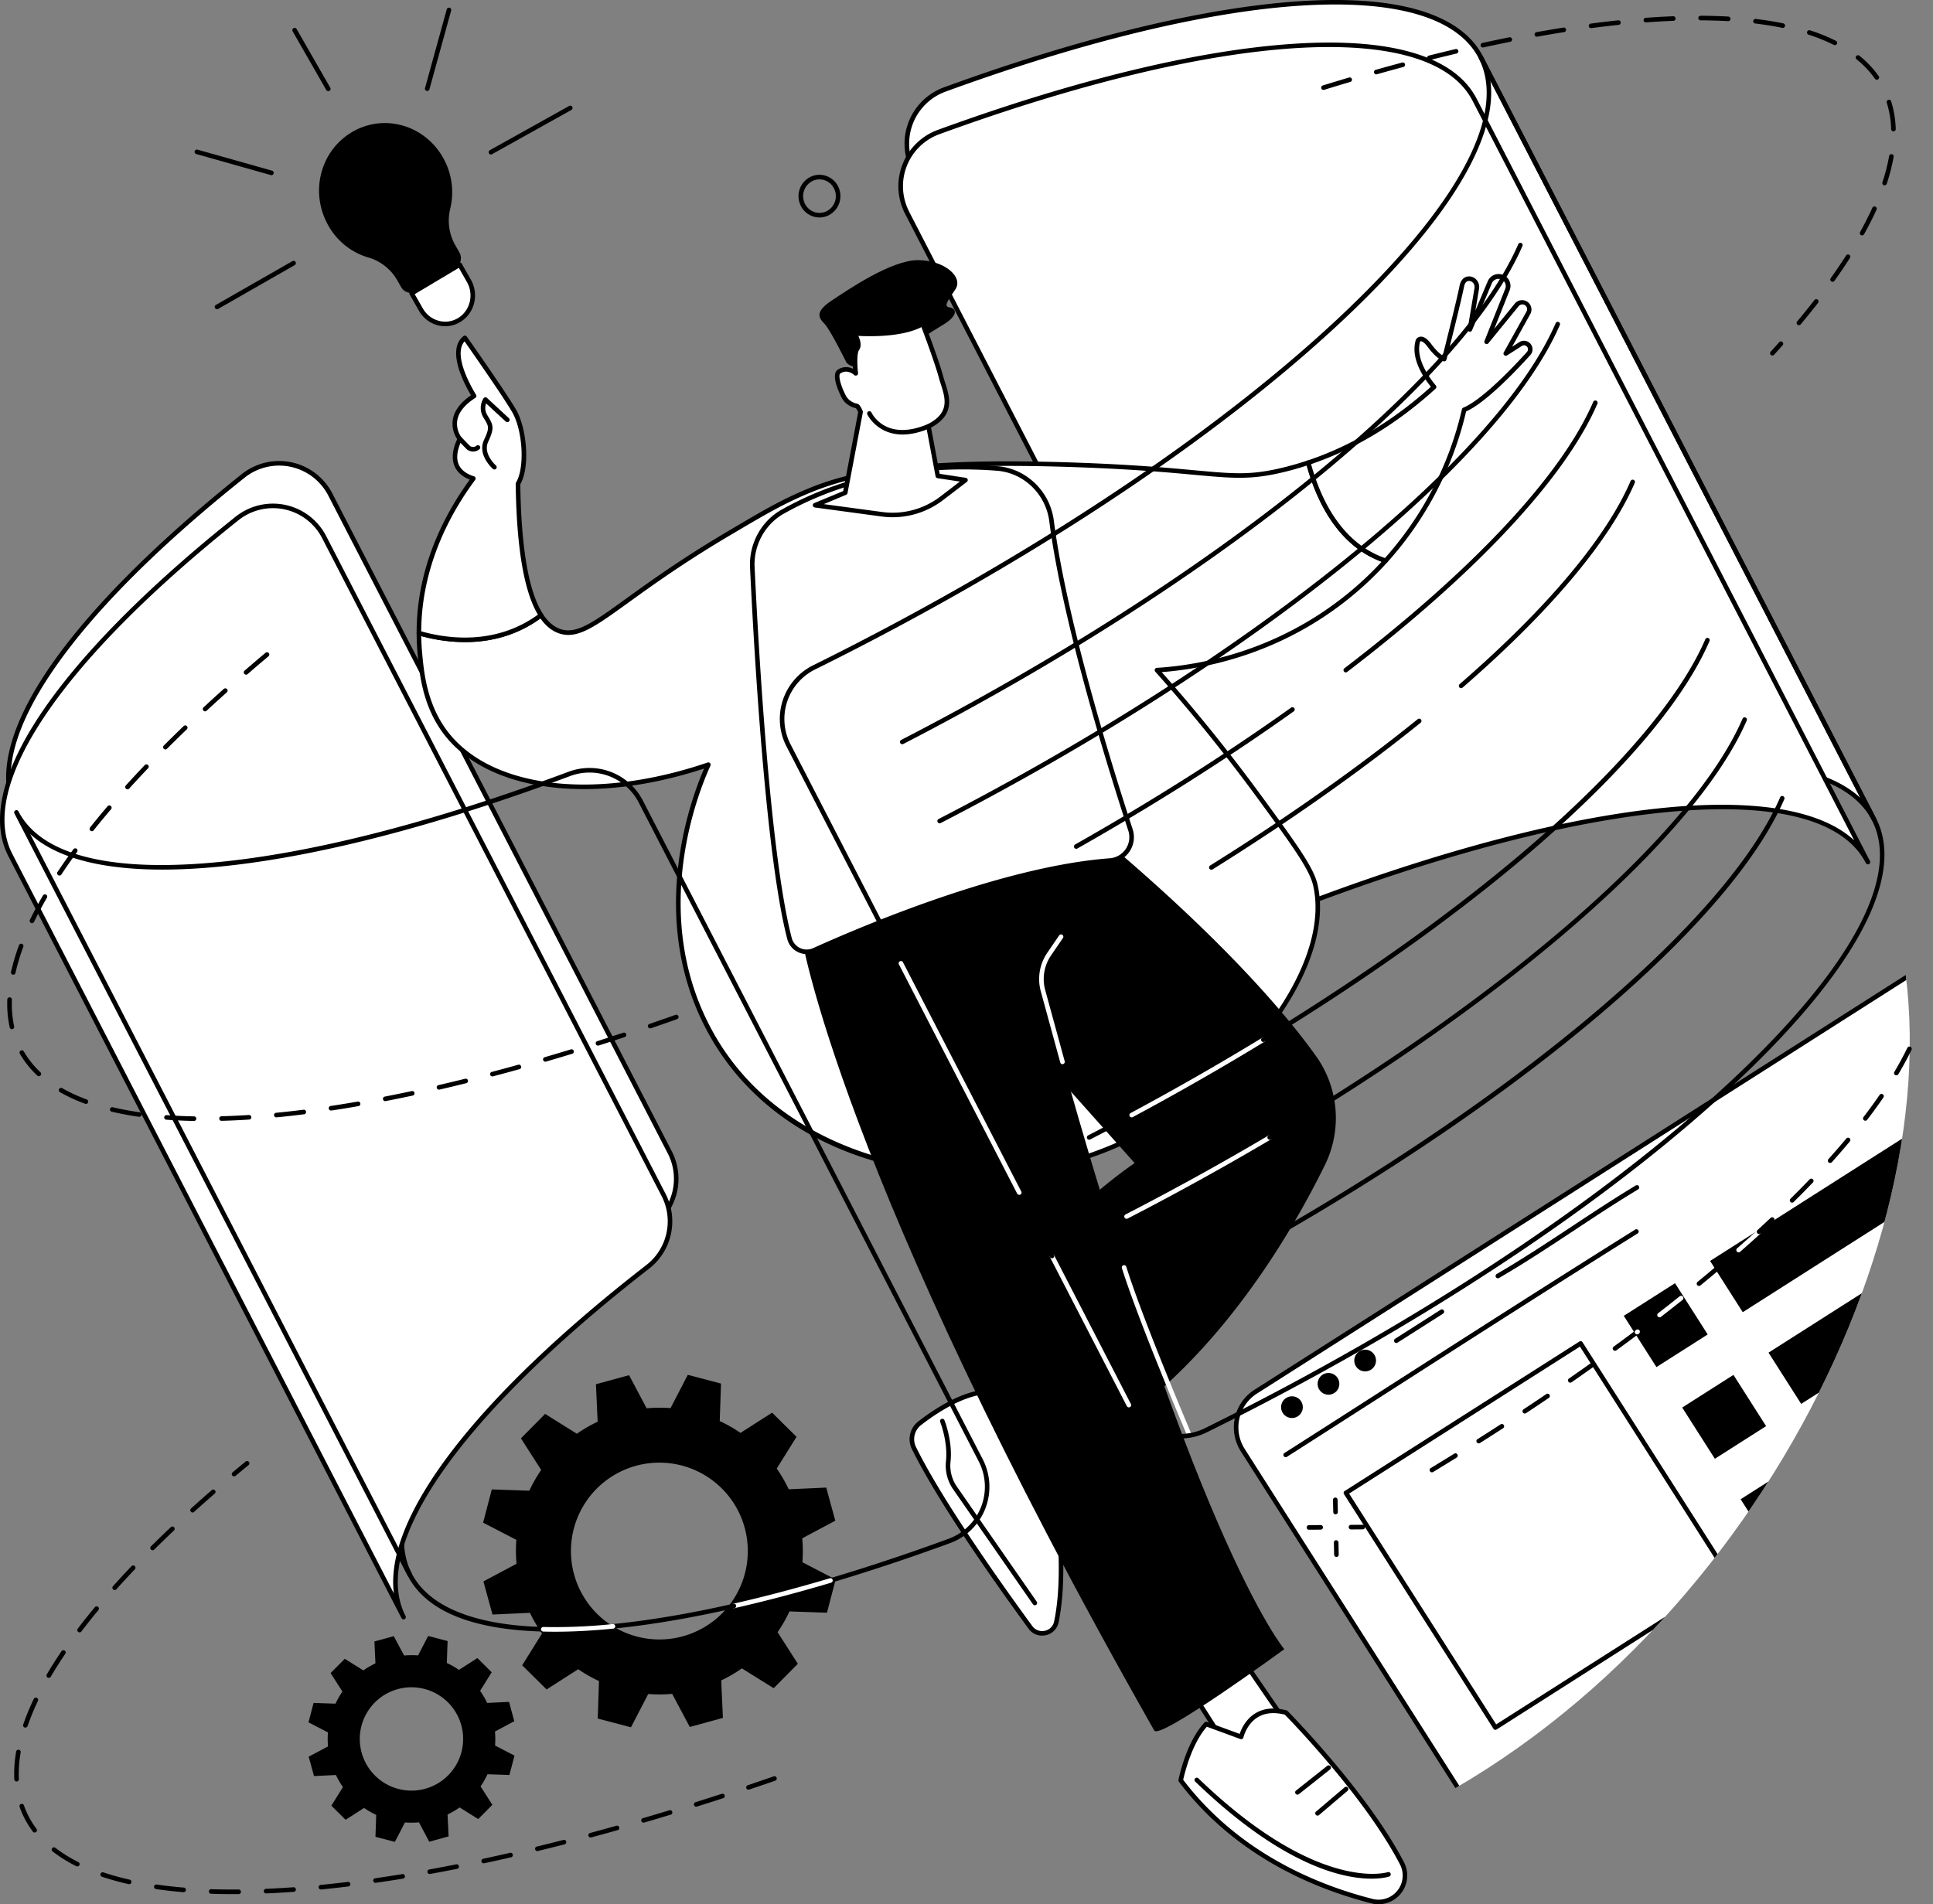
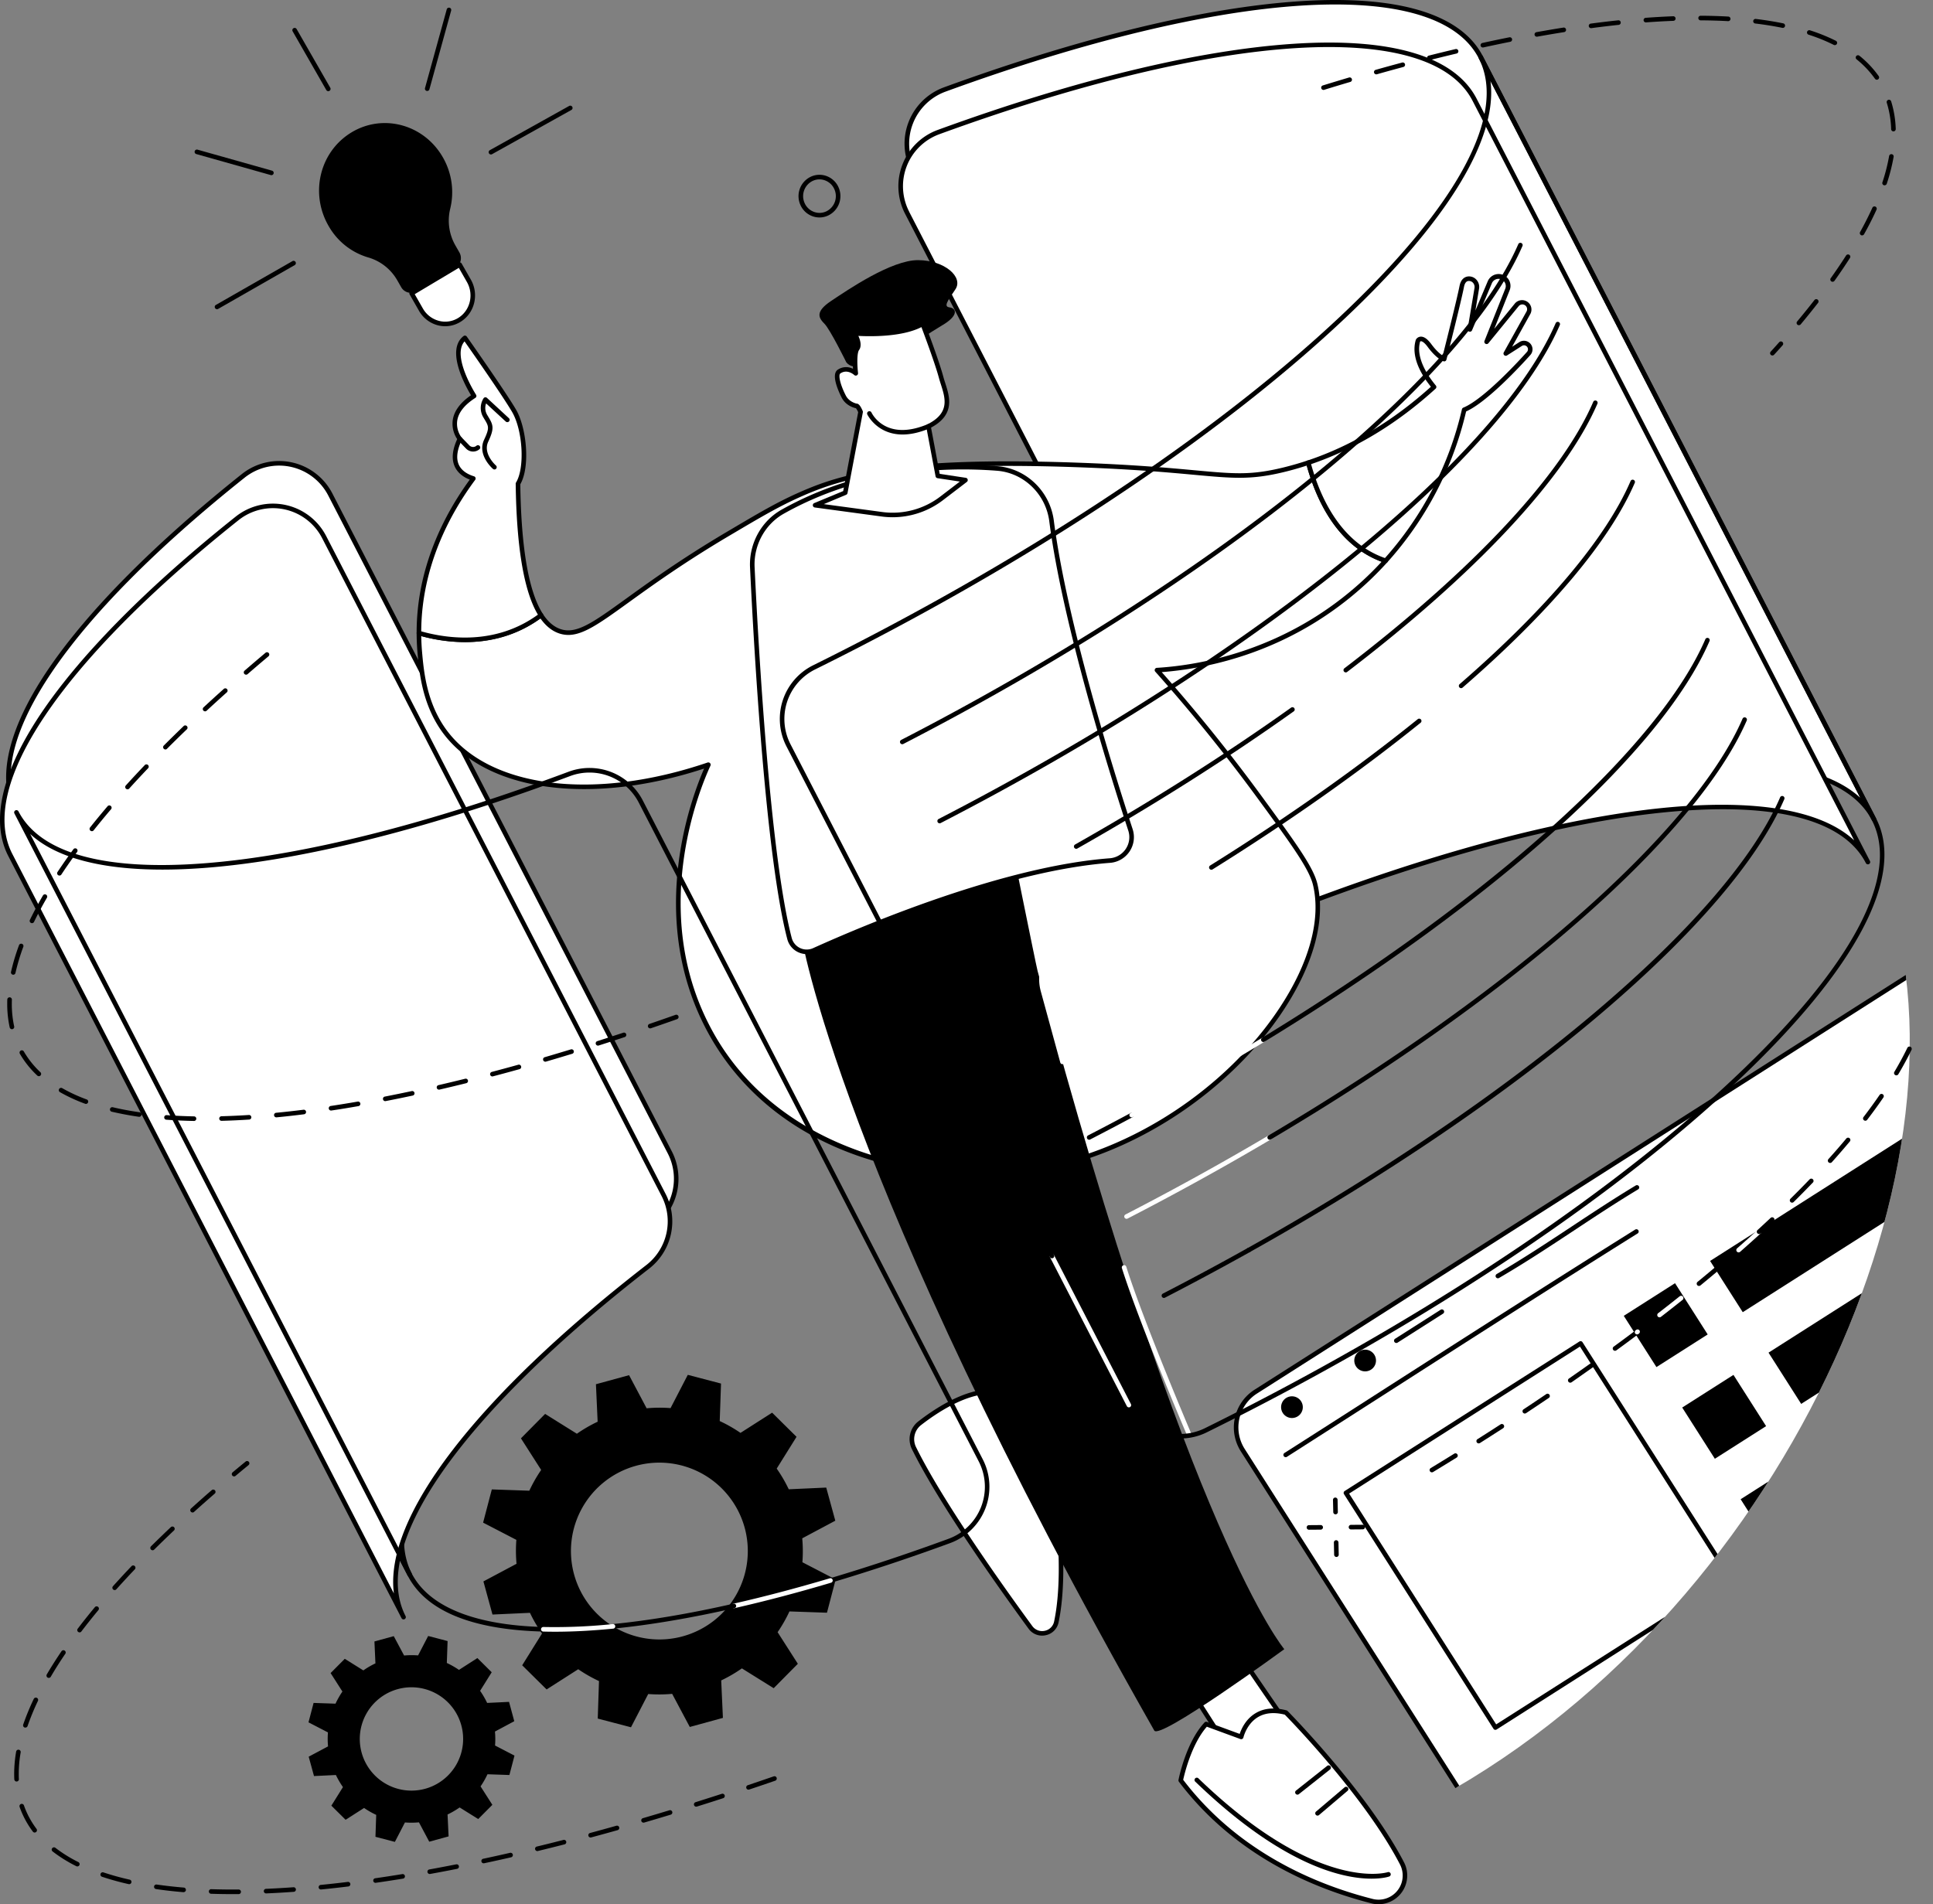
<svg xmlns="http://www.w3.org/2000/svg" viewBox="0 0 1852.33 1825.19">
  <rect x="0" y="0" width="1852.33" height="1825.19" fill="#808080" stroke="none" />
  <defs>
    <style>.cls-1{fill:none;}.cls-2{clip-path:url(#clip-path);}.cls-3{fill:#fff;}</style>
    <clipPath id="clip-path" transform="translate(-335.19 -339.81)">
      <path class="cls-1" d="M1729.39,2053.9c-385.59,224-855.9,60.35-1113.31-197-337.24-337.1-365.14-891-127-1219.41,99-136.54,305.75-325.7,526.47-300.2,187.07,21.61,212,177.14,523.5,420.83,353.17,276.3,505.8,220.87,588.22,395.19C2250.1,1413.12,2064,1859.49,1729.39,2053.9Z" />
    </clipPath>
  </defs>
  <g id="Illustration">
    <g id="Interactive_learning_experience" data-name="Interactive learning experience">
      <g class="cls-2">
        <path class="cls-3" d="M2185.33,1261.57l-646.9,412.09a40.58,40.58,0,0,0-12.42,56l210.67,330.7a40.56,40.56,0,0,0,56,12.42l392.64-250.12Z" transform="translate(-335.19 -339.81)" />
        <path d="M1771,2081.33a42.74,42.74,0,0,1-36.13-19.78l-210.67-330.7a42.82,42.82,0,0,1,13.09-59l646.9-412.09a2.2,2.2,0,0,1,3.38,1.85v561.1a2.2,2.2,0,0,1-1,1.85l-392.64,250.12A42.47,42.47,0,0,1,1771,2081.33Zm412.17-815.76-643.52,409.94a38.42,38.42,0,0,0-11.74,53l210.66,330.7a38.42,38.42,0,0,0,53,11.75l391.62-249.48Z" transform="translate(-335.19 -339.81)" />
        <path d="M1567.18,1736.47a2.19,2.19,0,0,1-1.18-4q49-31.26,98-62.75c77.92-49.93,158.48-101.56,238.13-151.4a2.19,2.19,0,1,1,2.33,3.72c-79.63,49.83-160.18,101.45-238.09,151.38q-49.08,31.45-98.05,62.75A2.23,2.23,0,0,1,1567.18,1736.47Z" transform="translate(-335.19 -339.81)" />
        <path d="M1582,1682.94a10.4,10.4,0,1,1-14.36-3.19A10.4,10.4,0,0,1,1582,1682.94Z" transform="translate(-335.19 -339.81)" />
-         <path d="M1617,1660.58a10.4,10.4,0,1,1-14.36-3.18A10.4,10.4,0,0,1,1617,1660.58Z" transform="translate(-335.19 -339.81)" />
        <path d="M1652.13,1638.23a10.4,10.4,0,1,1-14.36-3.18A10.4,10.4,0,0,1,1652.13,1638.23Z" transform="translate(-335.19 -339.81)" />
        <path d="M1770.56,1565a2.19,2.19,0,0,1-1.1-4.09c25-14.57,49-30.44,72.22-45.78,19.78-13.08,40.23-26.6,61-39.09a2.19,2.19,0,0,1,2.26,3.76c-20.7,12.45-41.11,25.94-60.85,39-23.25,15.37-47.29,31.27-72.43,45.91A2.22,2.22,0,0,1,1770.56,1565Z" transform="translate(-335.19 -339.81)" />
        <path d="M1673.19,1627a2.19,2.19,0,0,1-1.18-4l43.57-27.76a2.2,2.2,0,1,1,2.35,3.71l-43.56,27.75A2.23,2.23,0,0,1,1673.19,1627Z" transform="translate(-335.19 -339.81)" />
        <path d="M1768.21,1997.78a2,2,0,0,1-.48,0,2.19,2.19,0,0,1-1.38-1l-143.26-224.9a2.2,2.2,0,0,1,.67-3l224.9-143.27a2.19,2.19,0,0,1,1.66-.29,2.15,2.15,0,0,1,1.37,1L1995,1851.14a2.2,2.2,0,0,1-.67,3l-224.9,143.27A2.18,2.18,0,0,1,1768.21,1997.78ZM1628,1771.36l140.91,221.2,221.19-140.91-140.9-221.2Z" transform="translate(-335.19 -339.81)" />
        <rect x="1902.29" y="1580.87" width="58.23" height="58.24" transform="translate(-897.76 949.99) rotate(-32.5)" />
        <polygon points="1850.13 1073.89 1638.73 1208.57 1670.02 1257.68 1850.13 1142.94 1850.13 1073.89" />
        <rect x="1958.27" y="1668.76" width="58.23" height="58.23" transform="translate(-936.21 993.83) rotate(-32.5)" />
        <polygon points="1850.13 1197.45 1694.72 1296.46 1726.01 1345.57 1850.13 1266.5 1850.13 1197.45" />
        <rect x="2014.26" y="1756.65" width="58.23" height="58.23" transform="translate(-974.66 1037.68) rotate(-32.5)" />
        <polygon class="cls-3" points="1850.13 1321.01 1750.71 1384.35 1781.99 1433.47 1850.13 1390.06 1850.13 1321.01" />
      </g>
      <path d="M828,1989.53,823,1971l-21,1a79.13,79.13,0,0,0-6.74-11.59l11.11-17.8L792.65,1929,775,1940.34a80.41,80.41,0,0,0-11.63-6.63l.73-21-18.61-4.88-9.66,18.63a80,80,0,0,0-13.4.1L712.51,1908,694,1913.09l.95,21a79.93,79.93,0,0,0-11.58,6.74l-17.8-11.11L652,1943.39l11.32,17.7a82.46,82.46,0,0,0-6.63,11.63l-21-.72-4.87,18.6,18.63,9.66a79,79,0,0,0,.09,13.4L631,2023.53l5.08,18.56,21-1a79.45,79.45,0,0,0,6.75,11.58l-11.11,17.8L666.37,2084l17.71-11.32a80.84,80.84,0,0,0,11.62,6.63l-.72,21,18.61,4.88,9.65-18.63a80.14,80.14,0,0,0,13.41-.1l9.87,18.55,18.55-5.08-1-21a80,80,0,0,0,11.58-6.75l17.8,11.12L807,2069.67,795.7,2052a80.54,80.54,0,0,0,6.63-11.63l21,.72,4.88-18.6-18.63-9.66a80,80,0,0,0-.09-13.4Zm-85.44,64.76a49.52,49.52,0,1,1,34.68-60.84A49.53,49.53,0,0,1,742.59,2054.29Z" transform="translate(-335.19 -339.81)" />
      <path d="M1135.63,1797.35l-8.69-31.75-35.91,1.63a136.46,136.46,0,0,0-11.55-19.82l19-30.46-23.4-23.15-30.3,19.38a136.72,136.72,0,0,0-19.9-11.34l1.24-35.94-31.84-8.35-16.52,31.88a136.23,136.23,0,0,0-22.93.17L938,1657.86l-31.74,8.69,1.63,35.92A136.41,136.41,0,0,0,888,1714l-30.46-19-23.15,23.41,19.38,30.29a138.25,138.25,0,0,0-11.35,19.9l-35.94-1.24-8.34,31.84L830,1815.71a137.41,137.41,0,0,0,.16,22.94l-31.73,16.89,8.69,31.75,35.91-1.64a135.93,135.93,0,0,0,11.55,19.82l-19,30.46,23.4,23.15,30.3-19.37a137.65,137.65,0,0,0,19.9,11.34L908,1987l31.84,8.34,16.52-31.88a135.18,135.18,0,0,0,22.93-.16l16.9,31.74,31.74-8.7-1.63-35.91a136.41,136.41,0,0,0,19.82-11.54l30.46,19,23.15-23.4-19.38-30.29a138.79,138.79,0,0,0,11.35-19.9l35.94,1.24,8.34-31.85-31.88-16.52a137.29,137.29,0,0,0-.16-22.93Zm-146.2,110.82a84.74,84.74,0,1,1,59.35-104.11A84.74,84.74,0,0,1,989.43,1908.17Z" transform="translate(-335.19 -339.81)" />
      <path class="cls-3" d="M351,1118.47l376.83,730.47c-36.76-71.24,59.07-200,234.07-335.77a55.18,55.18,0,0,0,15.1-68.88L651.74,813.82c-15.94-30.9-56.19-39.66-83.39-18C404,926.75,315.41,1049.53,351,1118.47Z" transform="translate(-335.19 -339.81)" />
      <path d="M727.81,1851.14a2.19,2.19,0,0,1-2-1.19L349,1119.48c-17.55-34-5.84-82.54,33.86-140.33C421,923.69,484.64,859.71,567,794.11a57.4,57.4,0,0,1,86.71,18.71l325.23,630.46a57.36,57.36,0,0,1-15.7,71.62c-87.3,67.75-155.08,134-196,191.63-41.81,58.87-54.78,107.74-37.51,141.33l0,.08a2.19,2.19,0,0,1-1,3A2.12,2.12,0,0,1,727.81,1851.14ZM352.93,1117.47l365.64,708.78c-9.44-72.82,78-187.61,242-314.82a53,53,0,0,0,14.5-66.14L649.79,814.83a53,53,0,0,0-80.07-17.28C400.27,932.54,319.23,1052.13,352.93,1117.47Z" transform="translate(-335.19 -339.81)" />
      <path class="cls-3" d="M345.07,1159.27,721.9,1889.74C685.14,1818.5,781,1689.77,956,1554a55.17,55.17,0,0,0,15.1-68.88L645.84,854.62c-15.94-30.9-56.2-39.66-83.4-18C398.1,967.55,309.51,1090.33,345.07,1159.27Z" transform="translate(-335.19 -339.81)" />
      <path d="M721.9,1891.94a2.2,2.2,0,0,1-1.95-1.19L343.12,1160.28c-17.55-34-5.84-82.54,33.86-140.33,38.1-55.46,101.75-119.44,184.1-185a57.4,57.4,0,0,1,86.71,18.71L973,1484.08a57.35,57.35,0,0,1-15.7,71.62c-87.3,67.75-155.08,134-196,191.63-41.84,58.92-54.8,107.81-37.47,141.41a2.18,2.18,0,0,1-1,3A2.12,2.12,0,0,1,721.9,1891.94ZM347,1158.27l365.64,708.78c-9.44-72.82,78-187.61,242-314.82a53,53,0,0,0,14.49-66.14L643.89,855.63a53,53,0,0,0-80.08-17.28C394.36,973.34,313.32,1092.93,347,1158.27Z" transform="translate(-335.19 -339.81)" />
      <path class="cls-3" d="M1210.32,502.83l325.78,631.51a55.24,55.24,0,0,0,68.34,26.45c268.58-99.89,483.27-119.57,526.54-35.7L1754.16,394.62c-42.58-82.52-251.1-64.8-513.61,30.94A55.28,55.28,0,0,0,1210.32,502.83Z" transform="translate(-335.19 -339.81)" />
      <path d="M1585.23,1166.46a57.49,57.49,0,0,1-51.08-31.11L1208.37,503.84a57.48,57.48,0,0,1,31.42-80.34c131-47.78,248.55-76.29,339.89-82.45,94.38-6.36,155.41,11.82,176.43,52.57l376.82,730.46a2.2,2.2,0,0,1-3.9,2c-20.5-39.74-81.61-57-176.67-49.88-93.52,7-213.57,36.94-347.16,86.63A57.16,57.16,0,0,1,1585.23,1166.46Zm-373-664.64,325.78,631.52a53.09,53.09,0,0,0,65.62,25.4c254.27-94.58,449.42-114.22,514.19-54.28L1752.2,395.63c-40.7-78.91-241.25-66.35-510.9,32a53.08,53.08,0,0,0-29,74.19Z" transform="translate(-335.19 -339.81)" />
      <path class="cls-3" d="M1204.41,543.63l325.78,631.51a55.24,55.24,0,0,0,68.34,26.45c268.58-99.89,483.27-119.57,526.54-35.7L1748.25,435.42c-42.57-82.52-251.09-64.8-513.61,30.94A55.3,55.3,0,0,0,1204.41,543.63Z" transform="translate(-335.19 -339.81)" />
      <path d="M1579.33,1207.26a57.5,57.5,0,0,1-51.09-31.11L1202.46,544.64a57.48,57.48,0,0,1,31.43-80.34c131-47.78,248.54-76.29,339.89-82.45,94.41-6.36,155.4,11.82,176.42,52.56L2127,1164.88a2.2,2.2,0,1,1-3.9,2c-20.5-39.74-81.59-57-176.66-49.88-93.53,7-213.57,36.94-347.17,86.63A57.14,57.14,0,0,1,1579.33,1207.26Zm-373-664.64,325.77,631.52a53.08,53.08,0,0,0,65.62,25.4C1852,1105,2047.19,1085.32,2112,1145.26L1746.3,436.43c-40.71-78.91-241.25-66.35-510.91,32a53.07,53.07,0,0,0-29,74.19Z" transform="translate(-335.19 -339.81)" />
      <path class="cls-3" d="M1588.87,783.27q-11.5,3.84-23.76,6.85c-52.17,12.64-62.8,0-199.23-4.73-166.66-5.81-223,10.49-262.31,27.68-22.4,9.81-40.14,20.31-71.23,38.71C926.55,914.4,899.47,953.86,871.94,945c-6.31-2.05-12.64-6.65-18.35-15.5-42.33,31.91-90.55,24.85-117,17.12,0,6,.26,12,.81,18.24,1.57,17.9,4.33,49.24,23.59,75.66,41.47,56.88,143.73,69.51,253,32.3-6.92,15-62.64,141,3,258.3,67.85,121.14,216.3,145.46,313.87,128.83,159.13-27.12,286.35-180.82,264.61-272.3-3.74-15.74-20.22-38.48-53-83.33-38.79-53-73.88-94.35-98.66-122.14,26.65-1.63,118.7-10.52,198.89-84.4,7.28-6.7,14-13.55,20.26-20.45C1617.33,862,1597.33,814.93,1588.87,783.27Z" transform="translate(-335.19 -339.81)" />
      <path d="M1274,1466.77c-38.14,0-77-6-111.91-17.54-65.41-21.67-116.25-62.15-147-117.08-60.86-108.66-19-223.89-5.17-255.71-109,35.79-209.32,22-250.67-34.67-19.62-26.92-22.37-58.12-24-76.77-.53-6-.8-12.17-.82-18.42a2.21,2.21,0,0,1,.88-1.76,2.17,2.17,0,0,1,1.94-.35c25,7.3,73.08,14.83,115-16.77a2.2,2.2,0,0,1,3.17.56c4.89,7.58,10.67,12.49,17.18,14.6,15.22,4.92,31.1-6.55,62.74-29.39,22.17-16,52.52-37.93,95.86-63.58,31.56-18.68,48.94-29,71.47-38.83,37.91-16.6,92.64-33.81,263.26-27.86,54.68,1.9,89.09,5.06,114.22,7.37,37.83,3.47,53.49,4.91,84.43-2.59,7.76-1.88,15.69-4.17,23.58-6.79a2.18,2.18,0,0,1,1.73.15,2.14,2.14,0,0,1,1.08,1.36c9.13,34.15,29.14,77.92,72.68,92.49a2.2,2.2,0,0,1,.94,3.56c-6.54,7.22-13.41,14.16-20.4,20.6-71.12,65.52-151.46,81.3-195.76,84.66,33.44,37.74,65.66,77.75,95.81,119,34.3,46.89,49.63,68.29,53.39,84.11,8.08,34.05-3.56,77.15-32.81,121.36-51.53,77.92-143.21,138.22-233.57,153.62A342,342,0,0,1,1274,1466.77Zm-260-396.2a2.21,2.21,0,0,1,1.63.73,2.19,2.19,0,0,1,.36,2.39c-10.61,23-60.31,143.36,3,256.31,63.54,113.42,206.06,145.72,311.59,127.74,89.22-15.21,179.75-74.76,230.65-151.71,28.57-43.19,40-85.07,32.19-117.92-3.71-15.63-21.09-39.39-52.65-82.54-31-42.33-64.11-83.37-98.52-122a2.19,2.19,0,0,1,1.5-3.65c42.61-2.6,124.94-17,197.53-83.82,6.11-5.63,12.12-11.63,17.89-17.88-42.26-15.84-62.31-58.16-71.76-92.16-7.27,2.36-14.57,4.44-21.73,6.17-31.64,7.67-48.62,6.11-85.86,2.69-25.07-2.3-59.42-5.45-114-7.35-169.69-5.92-223.88,11.09-261.35,27.49-22.28,9.76-39.58,20-71,38.59C990.29,879.22,960,901.07,937.93,917c-32.84,23.71-49.33,35.62-66.67,30-6.9-2.24-13-7.1-18.21-14.46-41.45,30-88.14,24-114.19,16.91.08,5.13.34,10.21.77,15.13,1.61,18.19,4.29,48.63,23.19,74.56,40.81,56,141.47,68.65,250.46,31.51A2.16,2.16,0,0,1,1014,1070.57Z" transform="translate(-335.19 -339.81)" />
      <path class="cls-3" d="M1792.34,669.57l-14.26,9.1,21.79-39.21a6.77,6.77,0,0,0-11.15-7.57l-29,35.51,19.94-50.11a9.14,9.14,0,0,0-16.91-6.93l-19,45.22,6.59-39.42c.78-4.69-2.71-9.28-7.47-9.24-3,0-5.82,1.74-6.94,7.54-2.7,13.9-16.8,69.53-16.8,69.53s-6.13-2.19-14-12.9S1694,666.3,1694,666.3c-4.82,16.33,6.88,34.17,15.42,44.44-28.89,26.3-69,55.35-120.51,72.53,8.46,31.66,28.46,78.73,74.11,94,50-55.21,68.37-114.72,75.26-144.68,20.14-8.28,54.23-45.52,61.8-54a6,6,0,0,0-7.7-9Z" transform="translate(-335.19 -339.81)" />
      <path d="M1663,879.47a2.09,2.09,0,0,1-.7-.11c-45.39-15.2-66.13-60.33-75.53-95.52a2.2,2.2,0,0,1,1.43-2.65c41.85-14,81.6-37.72,118.18-70.68-9.55-11.91-19.23-28.85-14.5-44.83a2.26,2.26,0,0,1,.17-.43,5.61,5.61,0,0,1,4.42-2.76c3.24-.22,6.62,2.17,10.41,7.3,4.58,6.2,8.51,9.39,10.82,10.92,2.87-11.39,13.77-54.76,16.08-66.67,1.56-8,6.36-9.29,9.08-9.31h.08a9.52,9.52,0,0,1,7.24,3.39,10.29,10.29,0,0,1,2.34,8.4l-3.5,20.92,11.77-27.93a11.33,11.33,0,0,1,21,8.59L1767.08,655,1787,630.51a9,9,0,0,1,14.78,10l-17.57,31.63,6.93-4.43a8.2,8.2,0,0,1,12.61,6.9,8.19,8.19,0,0,1-2.08,5.46c-9.41,10.51-41.28,45-61.55,54.1a327,327,0,0,1-75.52,144.57A2.2,2.2,0,0,1,1663,879.47Zm-71.45-94.78c9.27,33.48,29,75.31,70.79,90a322.51,322.51,0,0,0,73.78-142.62,2.19,2.19,0,0,1,1.31-1.54c19.83-8.16,54.29-45.93,61-53.42a3.8,3.8,0,0,0-1-5.86,3.74,3.74,0,0,0-3.87.13l-14.25,9.1a2.2,2.2,0,0,1-3.11-2.91L1798,638.39a4.57,4.57,0,0,0,.14-4.18,4.57,4.57,0,0,0-7.67-.93l-29,35.5a2.2,2.2,0,0,1-3.75-2.19l19.94-50.11a6.94,6.94,0,0,0-12.84-5.26l-19.06,45.21a2.2,2.2,0,0,1-4.19-1.21l6.59-39.42a6,6,0,0,0-1.34-4.83,5.17,5.17,0,0,0-3.94-1.85c-1,0-3.7,0-4.81,5.75-2.68,13.81-16.25,67.39-16.82,69.66a2.25,2.25,0,0,1-1.1,1.4,2.21,2.21,0,0,1-1.78.13c-.27-.1-6.84-2.55-15-13.67-3.9-5.28-6-5.55-6.57-5.52a1.19,1.19,0,0,0-.78.38c-4.36,15.57,7.56,33,15.1,42.08a2.21,2.21,0,0,1-.21,3C1674,745.94,1633.84,770.26,1591.53,784.69Zm200.81-115.12h0Z" transform="translate(-335.19 -339.81)" />
      <path class="cls-3" d="M831.56,803.39c9.38-15.31,6.69-52.07-3.79-69.93-10.61-18.08-47.06-69.79-47.06-69.79-18,14.09,8.84,55.65,8.84,55.65-31.16,19.95-13.7,41.12-13.7,41.12-12.56,26.14,3.45,35,13,38-20.81,27.93-52.42,80.84-52.25,148.17,26.4,7.73,74.62,14.79,117-17.12C841.7,911.05,832.48,874.19,831.56,803.39Z" transform="translate(-335.19 -339.81)" />
      <path d="M780.78,955.28a161.4,161.4,0,0,1-44.76-6.6,2.21,2.21,0,0,1-1.58-2.1c-.16-63.3,27.17-114.55,50.91-147.08-5.42-2.11-11.49-5.93-14.49-12.75-3.08-7-2.25-15.77,2.46-26.07a26.31,26.31,0,0,1-4.24-18.47c1.35-8.64,7.23-16.56,17.47-23.55-5.14-8.5-24.51-43.19-7.19-56.72a2.19,2.19,0,0,1,3.14.47c.37.52,36.63,52,47.16,69.94,10.14,17.28,13.84,54.77,4.11,71.63.84,61.5,8.13,103.32,21.67,124.28a2.21,2.21,0,0,1-.53,3C830.38,949.7,803.86,955.28,780.78,955.28Zm-41.94-10.36c25,7.05,71.15,13.55,111.82-16-13.34-22.24-20.51-64.43-21.29-125.48a2.11,2.11,0,0,1,.32-1.17c8.57-14,6.53-50-3.81-67.67-9.25-15.75-38.65-57.78-45.52-67.58-12.64,14.12,10.78,50.75,11,51.14a2.14,2.14,0,0,1,.3,1.65,2.21,2.21,0,0,1-1,1.39c-10.26,6.57-16.08,13.88-17.31,21.72a22,22,0,0,0,4.13,16.16,2.21,2.21,0,0,1,.28,2.35c-4.61,9.6-5.61,17.53-3,23.58,2.88,6.56,9.55,9.77,14.64,11.32a2.19,2.19,0,0,1,1.45,1.42,2.15,2.15,0,0,1-.32,2C767.13,831.28,739.16,882,738.84,944.92Z" transform="translate(-335.19 -339.81)" />
      <path d="M809,789.77a2.16,2.16,0,0,1-1.43-.54c-.63-.54-15.25-13.43-8.5-27.89,5.38-11.54,4.56-12.88,0-20.32l-.59-1a17.38,17.38,0,0,1,.06-18.41,2.19,2.19,0,0,1,1.56-1,2.22,2.22,0,0,1,1.74.57l21,19.44a2.2,2.2,0,1,1-3,3.22L801,726.47a12.88,12.88,0,0,0,1.2,11.28l.59,1c5.13,8.38,6.33,11.38.23,24.47-5.34,11.45,7.27,22.61,7.39,22.72a2.2,2.2,0,0,1-1.44,3.86Z" transform="translate(-335.19 -339.81)" />
      <path d="M788.55,772.6a9.4,9.4,0,0,1-6.74-2.83l-7.53-7.8a2.19,2.19,0,1,1,3.15-3.05l7.54,7.79a5,5,0,0,0,6.72.39,2.2,2.2,0,1,1,2.78,3.4A9.31,9.31,0,0,1,788.55,772.6Z" transform="translate(-335.19 -339.81)" />
      <path class="cls-3" d="M1509.56,1905.3c.45,2.54,77.82,114.25,77.82,114.25l-62.44,16.33-61.55-96.23Z" transform="translate(-335.19 -339.81)" />
      <path d="M1524.94,2038.07a2.19,2.19,0,0,1-1.85-1l-61.55-96.23a2.19,2.19,0,0,1,.54-2.94l46.17-34.35a2.2,2.2,0,0,1,3.4,1.06c2.1,4.32,47.44,70.23,77.53,113.7a2.18,2.18,0,0,1-1.25,3.37L1525.49,2038A2.08,2.08,0,0,1,1524.94,2038.07Zm-58.59-97.88,59.58,93.16,57.86-15.13c-31.18-45-67-97.08-74.83-109.73Z" transform="translate(-335.19 -339.81)" />
      <path class="cls-3" d="M1524.6,2004.57s7.26-32.66,42.9-23.31c0,0,76,76.59,111.29,144.71,10,19.26-7.7,41.37-28.73,36-49.22-12.48-128.31-43-183.4-115.77,0,0,6.81-35.2,24.38-54Z" transform="translate(-335.19 -339.81)" />
      <path d="M1656.4,2165a28.07,28.07,0,0,1-6.88-.86c-54.41-13.79-130.62-45.21-184.61-116.58a2.18,2.18,0,0,1-.41-1.74c.29-1.46,7.14-36,24.93-55.08a2.19,2.19,0,0,1,2.37-.56l31.35,11.52c1.47-4.44,5.59-14,15-19.73,8.12-5,18.17-5.91,29.88-2.84a2.15,2.15,0,0,1,1,.58c.76.77,76.63,77.61,111.68,145.25a27.55,27.55,0,0,1-24.34,40ZM1469,2045.7c53.2,69.8,128.06,100.61,181.59,114.18a23.12,23.12,0,0,0,26.24-32.9c-33.39-64.44-104.33-137.48-110.47-143.75-10.24-2.57-18.94-1.74-25.87,2.47-10.76,6.54-13.73,19.22-13.76,19.35a2.23,2.23,0,0,1-1.09,1.45,2.21,2.21,0,0,1-1.81.13l-32.17-11.82C1477,2011.43,1470.22,2040.14,1469,2045.7Z" transform="translate(-335.19 -339.81)" />
      <path d="M1649.46,2140.45c-26.84,0-84.78-11.91-168.67-92.8a2.2,2.2,0,1,1,3-3.16c114.13,110.06,180.46,90,181.11,89.75a2.2,2.2,0,1,1,1.39,4.17C1665.57,2138.67,1659.84,2140.45,1649.46,2140.45Z" transform="translate(-335.19 -339.81)" />
      <path d="M1597.74,2080a2.16,2.16,0,0,1-1.67-.78,2.18,2.18,0,0,1,.25-3.09l27.25-23.14a2.2,2.2,0,1,1,2.84,3.35l-27.25,23.14A2.19,2.19,0,0,1,1597.74,2080Z" transform="translate(-335.19 -339.81)" />
      <path d="M1578.48,2059.92a2.2,2.2,0,0,1-1.36-3.92l29.78-23.59a2.2,2.2,0,1,1,2.73,3.44l-29.78,23.59A2.22,2.22,0,0,1,1578.48,2059.92Z" transform="translate(-335.19 -339.81)" />
      <polygon class="cls-3" points="983.28 1311.13 931.46 1350.92 976.96 1412.74 1025.47 1366.48 983.28 1311.13" />
      <path d="M1312.16,1754.75h-.2a2.21,2.21,0,0,1-1.57-.89L1264.88,1692a2.2,2.2,0,0,1,.43-3l51.82-39.79a2.21,2.21,0,0,1,1.63-.43,2.15,2.15,0,0,1,1.45.84l42.2,55.35a2.19,2.19,0,0,1-.23,2.92l-48.51,46.26A2.19,2.19,0,0,1,1312.16,1754.75Zm-42.46-63.59,42.74,58.08,45.29-43.18-39.67-52Z" transform="translate(-335.19 -339.81)" />
      <path class="cls-3" d="M1343,1745.3l-48.16-39-9.08-32.69c-25.29-.63-53.68,18.22-69.25,30.34a19.22,19.22,0,0,0-5.53,23.67c25.69,52.19,83.62,133.61,111.66,172,7.07,9.66,22.37,6.53,24.84-5.18C1359.85,1835.71,1343,1745.3,1343,1745.3Z" transform="translate(-335.19 -339.81)" />
      <path d="M1333.82,1907.5a16,16,0,0,1-13-6.63c-30.92-42.28-86.56-120.88-111.86-172.28a21.53,21.53,0,0,1,6.15-26.37c14.9-11.6,43.51-30.82,69.39-30.82h1.27a2.21,2.21,0,0,1,2.06,1.61l8.88,32,47.62,38.57a2.26,2.26,0,0,1,.78,1.3c.17.91,16.8,91.51,4.47,149.95a15.77,15.77,0,0,1-12.27,12.28A17,17,0,0,1,1333.82,1907.5Zm-49.75-231.71c-24.44.22-51.87,18.72-66.23,29.89a17.12,17.12,0,0,0-4.91,21c25.15,51.1,80.63,129.46,111.47,171.63a11.65,11.65,0,0,0,12,4.55,11.43,11.43,0,0,0,8.91-8.88c11.54-54.71-2.75-138.43-4.36-147.45l-47.53-38.5a2.22,2.22,0,0,1-.73-1.12Z" transform="translate(-335.19 -339.81)" />
-       <path d="M1326.83,1878.38a2.21,2.21,0,0,1-1.81-.94l-76.72-110.58a39.81,39.81,0,0,1-6.59-26.8c1.91-18.42-5.52-37.31-5.6-37.5a2.2,2.2,0,0,1,4.08-1.63c.32.81,7.91,20.1,5.89,39.58a35.4,35.4,0,0,0,5.83,23.85l76.72,110.57a2.21,2.21,0,0,1-.55,3.06A2.24,2.24,0,0,1,1326.83,1878.38Z" transform="translate(-335.19 -339.81)" />
-       <path d="M1370.1,1125.92s148,116.83,226.25,226.18a102.12,102.12,0,0,1,8.37,104.5c-36,73.21-114,204.49-234.62,270l-101.31-129.45s88.59-98,153.72-142.57l-166.07-186.14-41.29-93.48Z" transform="translate(-335.19 -339.81)" />
      <path d="M1441.3,1998.49c5.26,9.24,124.59-78,124.59-78s-91.3-106.86-236.4-650c-1.68-6.31-28.44-139.15-28.44-139.15l-198.27,103.92S1137.62,1463.84,1441.3,1998.49Z" transform="translate(-335.19 -339.81)" />
      <path class="cls-3" d="M1353.33,1359.79a2.2,2.2,0,0,1-2.12-1.62L1332.56,1290a44.6,44.6,0,0,1,6.22-37l11.41-16.69a2.2,2.2,0,0,1,3.63,2.48l-11.42,16.69a40.18,40.18,0,0,0-5.6,33.36l18.65,68.14a2.2,2.2,0,0,1-1.54,2.7A1.93,1.93,0,0,1,1353.33,1359.79Z" transform="translate(-335.19 -339.81)" />
      <path class="cls-3" d="M1474.44,1716.27a2.21,2.21,0,0,1-2-1.33c-.45-1.06-45.48-106.7-62.2-159.78a2.2,2.2,0,0,1,4.19-1.32c16.65,52.87,61.6,158.32,62,159.38a2.19,2.19,0,0,1-1.16,2.88A2.16,2.16,0,0,1,1474.44,1716.27Z" transform="translate(-335.19 -339.81)" />
      <path class="cls-3" d="M1056.11,883.49c3.78,79.14,15,276.6,35.64,355.91a17.05,17.05,0,0,0,23.52,11.17c47.24-21.33,181.43-78.25,283.54-86a22.49,22.49,0,0,0,19.65-29.44c-19.56-59.77-63.28-200.09-75.59-296-3.5-27.26-25.16-48.27-52.08-50.37-49.7-3.86-130-1-205.59,41.43A57.8,57.8,0,0,0,1056.11,883.49Z" transform="translate(-335.19 -339.81)" />
      <path d="M1108.24,1254.28a19.31,19.31,0,0,1-8.33-1.89,19.1,19.1,0,0,1-10.28-12.44c-20.67-79.26-31.86-275.61-35.71-356.35-1.08-22.66,10.77-44.35,30.21-55.27,74.72-42,153.72-45.83,206.83-41.7,27.73,2.16,50.48,24.15,54.09,52.28,12.37,96.39,56.92,238.83,75.5,295.59a24.69,24.69,0,0,1-21.58,32.31c-100.56,7.59-231.27,62.5-282.8,85.76A19.29,19.29,0,0,1,1108.24,1254.28ZM1058.3,883.39c3.85,80.6,15,276.59,35.58,355.46a14.84,14.84,0,0,0,20.48,9.72c51.75-23.36,183-78.5,284.28-86.14a20.28,20.28,0,0,0,17.73-26.56c-18.61-56.89-63.26-199.64-75.68-296.4-3.34-26.08-24.4-46.46-50.07-48.46-52.52-4.09-130.58-.26-204.34,41.15C1068.28,842.27,1057.3,862.37,1058.3,883.39Z" transform="translate(-335.19 -339.81)" />
      <path d="M1146.19,687.07s-15.42-31.34-20.85-36.85-9.64-11.35,6.35-22,57.77-39.26,83.36-39.08,43.53,16.35,35.65,28-11.49,16.57-5.42,17.32,9.43,7.53-7.78,17.5S1160.31,705.16,1146.19,687.07Z" transform="translate(-335.19 -339.81)" />
      <path class="cls-3" d="M1233.83,796l-8.94-47.51c26.91-13.51,16.07-32.25,12-47.21-4.33-16.1-17.67-51-17.67-51-22.08,13-65.38,9.11-65.38,9.11s6.21,9.89,2.65,14.76-1.35,23.6-1.35,23.6-7.72-7.27-16-1.71c-4.66,3.13.66,16.48,4.47,24s12,9,12,9,1.35-.81,4.11,5.79l-14.68,77.39-28.84,12,64.17,8.67a76.83,76.83,0,0,0,57-15.14l23-17.6Z" transform="translate(-335.19 -339.81)" />
      <path d="M1190.55,835.57a77.36,77.36,0,0,1-10.41-.7L1116,826.21a2.19,2.19,0,0,1-.55-4.2l27.75-11.52,14.34-75.57a15.15,15.15,0,0,0-2.16-3.87h-.06c-.38-.07-9.32-1.76-13.58-10.13-3.34-6.56-10.39-22.31-3.74-26.78a14.26,14.26,0,0,1,14.6-.83c-.46-6.3-.7-16.56,2.19-20.53,2.19-3-1.32-10.06-2.73-12.31a2.2,2.2,0,0,1,2.06-3.35c.43,0,42.86,3.65,64.07-8.81a2.19,2.19,0,0,1,3.16,1.11c.55,1.43,13.43,35.24,17.74,51.26.53,2,1.17,4,1.85,6.12,4.34,13.57,9.71,30.39-13.56,42.86L1235.7,794l25,3.77a2.2,2.2,0,0,1,1,3.92l-23,17.6A79.61,79.61,0,0,1,1190.55,835.57ZM1124.62,823l56.11,7.57a75.07,75.07,0,0,0,55.34-14.7L1255,801.36l-21.45-3.23a2.21,2.21,0,0,1-1.83-1.76l-8.94-47.51a2.2,2.2,0,0,1,1.17-2.37c21.62-10.85,17.15-24.84,12.83-38.36-.7-2.19-1.36-4.26-1.91-6.32-3.61-13.4-13.66-40.37-16.71-48.48-19,9.69-49.52,9-60.43,8.43,1.72,3.79,3.52,9.65.63,13.6-2.1,2.88-1.81,14.62-.94,22a2.19,2.19,0,0,1-3.68,1.86c-.26-.24-6.59-6-13.27-1.49-2,1.34-.57,9.81,5.21,21.15,2.87,5.64,8.77,7.39,10.15,7.73a2.8,2.8,0,0,1,1,.15c1.15.38,2.76,1.52,5.07,7a2.27,2.27,0,0,1,.13,1.26l-14.69,77.39a2.19,2.19,0,0,1-1.31,1.62Zm32.18-92.19a1.74,1.74,0,0,1-.27.14A1.74,1.74,0,0,0,1156.8,730.76Z" transform="translate(-335.19 -339.81)" />
      <path d="M1200.11,756.27c-24.55,0-33.69-19-33.8-19.21a2.19,2.19,0,1,1,4-1.85c.55,1.17,13.72,28,53.75,11.21a2.2,2.2,0,1,1,1.7,4.05C1215.78,754.65,1207.29,756.27,1200.11,756.27Z" transform="translate(-335.19 -339.81)" />
      <path d="M855.66,1903.61h-.06c-68.67-1.83-112.32-19.88-129.75-53.66L349,1119.48a2.19,2.19,0,1,1,3.9-2c20.59,39.9,82.06,57.12,177.79,49.79,94.18-7.2,215-37.55,349.29-87.76A57.46,57.46,0,0,1,951.15,1107l325.79,631.53a57.5,57.5,0,0,1-31.35,80.31c-38.92,14.27-77.23,27-113.88,37.91a2.2,2.2,0,1,1-1.25-4.21c36.56-10.86,74.79-23.59,113.62-37.83a53.09,53.09,0,0,0,29-74.17L947.25,1109a53.06,53.06,0,0,0-65.7-25.37c-158.9,59.39-294.86,89.66-390.68,89.66-58.54,0-102.08-11.29-126.76-34.14l365.65,708.8c16.4,31.79,60,49.52,126,51.28a2.2,2.2,0,0,1-.06,4.39Z" transform="translate(-335.19 -339.81)" />
      <path class="cls-3" d="M1038.42,1881.25a2.2,2.2,0,0,1-.48-4.34c29.43-6.68,60.56-14.89,92.52-24.39a2.2,2.2,0,0,1,1.25,4.21c-32,9.53-63.27,17.76-92.8,24.47A2.72,2.72,0,0,1,1038.42,1881.25Z" transform="translate(-335.19 -339.81)" />
      <path d="M922.66,1900.8a2.2,2.2,0,0,1-.22-4.38c35-3.48,73.82-10,115.5-19.51a2.2,2.2,0,0,1,1,4.29c-41.86,9.5-80.9,16.1-116,19.59Z" transform="translate(-335.19 -339.81)" />
      <path class="cls-3" d="M867,1903.76q-5.79,0-11.35-.15a2.2,2.2,0,0,1,.12-4.39,539.11,539.11,0,0,0,66.72-2.8,2.2,2.2,0,0,1,.44,4.37C903,1902.76,884.27,1903.76,867,1903.76Z" transform="translate(-335.19 -339.81)" />
      <path d="M1466.33,1718.55a57.71,57.71,0,0,1-51.31-31,2.19,2.19,0,1,1,3.9-2,53.37,53.37,0,0,0,70.74,23.21c14.28-7.06,28.72-14.35,42.92-21.68,187.22-96.58,352.39-208.35,465.08-314.72,112.06-105.78,158.71-193.22,131.37-246.22L1763.45,417.42c7.24,55.28-41.17,134.71-139.6,227.62-113,106.65-278.5,218.67-466.08,315.44-13.73,7.08-27.68,14.13-41.45,20.94a53,53,0,0,0-23.56,71.84l107.64,208.66a2.2,2.2,0,1,1-3.9,2l-107.64-208.67a57.4,57.4,0,0,1,25.51-77.78c13.75-6.81,27.67-13.84,41.38-20.92C1343,860,1508.15,748.22,1620.83,641.85c112-105.7,158.65-193.09,131.43-246.1l-.06-.12a2.2,2.2,0,1,1,3.91-2l376.82,730.46c28.32,54.9-18.65,144.19-132.26,251.43-113,106.65-278.5,218.67-466.08,315.44-14.22,7.33-28.69,14.64-43,21.7A56.82,56.82,0,0,1,1466.33,1718.55Z" transform="translate(-335.19 -339.81)" />
      <path class="cls-3" d="M1417,1688.71a2.18,2.18,0,0,1-2-1.19l-73.72-142.89a2.2,2.2,0,0,1,3.9-2l73.72,142.9a2.21,2.21,0,0,1-1,3A2.23,2.23,0,0,1,1417,1688.71Z" transform="translate(-335.19 -339.81)" />
      <path d="M1343.26,1545.82a2.21,2.21,0,0,1-2-1.19l-31.36-60.8a2.19,2.19,0,1,1,3.9-2l31.36,60.79a2.19,2.19,0,0,1-.94,3A2.15,2.15,0,0,1,1343.26,1545.82Z" transform="translate(-335.19 -339.81)" />
-       <path class="cls-3" d="M1311.89,1485a2.19,2.19,0,0,1-2-1.19L1196.5,1263.94a2.2,2.2,0,0,1,3.9-2l113.44,219.9a2.19,2.19,0,0,1-.94,3A2.27,2.27,0,0,1,1311.89,1485Z" transform="translate(-335.19 -339.81)" />
      <path d="M1199.81,1053.12a2.19,2.19,0,0,1-1-4.14c296.94-153.18,534.6-344.22,591.4-475.37a2.2,2.2,0,0,1,4,1.75c-57.17,132-295.65,323.91-593.41,477.52A2.17,2.17,0,0,1,1199.81,1053.12Z" transform="translate(-335.19 -339.81)" />
      <path d="M1235.63,1128.94a2.2,2.2,0,0,1-1-4.15C1531.55,971.61,1769.21,780.58,1826,649.43a2.19,2.19,0,0,1,4,1.74c-57.17,132-295.64,323.92-593.41,477.52A2.12,2.12,0,0,1,1235.63,1128.94Z" transform="translate(-335.19 -339.81)" />
      <path d="M1366.49,1153.35a2.2,2.2,0,0,1-1.08-4.11c74.13-42,143.77-86.16,207-131.19a2.19,2.19,0,1,1,2.54,3.57c-63.32,45.12-133.08,89.35-207.35,131.44A2.11,2.11,0,0,1,1366.49,1153.35Z" transform="translate(-335.19 -339.81)" />
      <path d="M1624.83,984.29a2.2,2.2,0,0,1-1.34-3.95c123.26-94.24,207.91-184.83,238.34-255.1a2.2,2.2,0,1,1,4,1.75c-30.72,70.94-115.85,162.16-239.7,256.84A2.17,2.17,0,0,1,1624.83,984.29Z" transform="translate(-335.19 -339.81)" />
      <path d="M1496,1173.43a2.2,2.2,0,0,1-1.16-4.06c73.65-46,140.6-93.2,199-140.33a2.2,2.2,0,0,1,2.76,3.42c-58.53,47.24-125.63,94.56-199.43,140.63A2.14,2.14,0,0,1,1496,1173.43Z" transform="translate(-335.19 -339.81)" />
      <path d="M1735.35,999.39a2.2,2.2,0,0,1-1.44-3.86c83.36-72.38,140-139.63,163.74-194.47a2.19,2.19,0,1,1,4,1.74c-24,55.44-81,123.24-164.9,196.05A2.16,2.16,0,0,1,1735.35,999.39Z" transform="translate(-335.19 -339.81)" />
      <path d="M1378.89,1432.2a2.2,2.2,0,0,1-1-4.15c13.54-7,27.23-14.19,40.66-21.41a2.2,2.2,0,1,1,2.08,3.87c-13.46,7.23-27.16,14.44-40.73,21.44A2.16,2.16,0,0,1,1378.89,1432.2Z" transform="translate(-335.19 -339.81)" />
      <path class="cls-3" d="M1419.59,1410.77a2.2,2.2,0,0,1-1-4.13c43.16-23.17,85.59-47.46,126.11-72.18a2.2,2.2,0,1,1,2.29,3.75c-40.59,24.77-83.09,49.09-126.32,72.3A2.17,2.17,0,0,1,1419.59,1410.77Z" transform="translate(-335.19 -339.81)" />
      <path d="M1545.81,1338.53a2.2,2.2,0,0,1-1.15-4.07c108-65.9,204.33-136,278.5-202.87,73.64-66.36,124.17-128.22,146.12-178.9a2.19,2.19,0,1,1,4,1.74c-45.58,105.25-205,248.72-426.36,383.78A2.17,2.17,0,0,1,1545.81,1338.53Z" transform="translate(-335.19 -339.81)" />
      <path class="cls-3" d="M1414.71,1508a2.2,2.2,0,0,1-1-4.15c46.83-24.15,93-49.64,137.09-75.75a2.2,2.2,0,0,1,2.24,3.78c-44.22,26.15-90.41,51.68-137.31,75.88A2.3,2.3,0,0,1,1414.71,1508Z" transform="translate(-335.19 -339.81)" />
      <path d="M1551.91,1432.2a2.2,2.2,0,0,1-1.12-4.09c233.23-138,407.3-291.08,454.31-399.61a2.19,2.19,0,0,1,4,1.74c-47.36,109.34-222.12,263.24-456.1,401.65A2.18,2.18,0,0,1,1551.91,1432.2Z" transform="translate(-335.19 -339.81)" />
      <path d="M1450.53,1583.83a2.2,2.2,0,0,1-1-4.15c27.38-14.13,54.72-28.81,81.24-43.64a2.2,2.2,0,1,1,2.14,3.84c-26.56,14.85-53.94,29.55-81.37,43.7A2.12,2.12,0,0,1,1450.53,1583.83Z" transform="translate(-335.19 -339.81)" />
      <path d="M1531.83,1540.16a2.2,2.2,0,0,1-1.07-4.12c259-144.82,459.29-314.28,510.15-431.73a2.2,2.2,0,1,1,4,1.75c-25.09,57.93-85.84,128.93-175.68,205.32-90.9,77.28-207.21,156.29-336.36,228.5A2.19,2.19,0,0,1,1531.83,1540.16Z" transform="translate(-335.19 -339.81)" />
      <path d="M1707.35,1751a2.2,2.2,0,0,1-1.15-4.08q11.33-6.87,22.43-13.75a2.2,2.2,0,1,1,2.32,3.73q-11.13,6.9-22.47,13.78A2.23,2.23,0,0,1,1707.35,1751Zm44.76-27.75a2.2,2.2,0,0,1-1.18-4q11.21-7.1,22.16-14.19a2.2,2.2,0,1,1,2.39,3.69q-11,7.11-22.2,14.21A2.18,2.18,0,0,1,1752.11,1723.23Zm44.21-28.62a2.2,2.2,0,0,1-1.21-4q11.06-7.32,21.85-14.64a2.2,2.2,0,0,1,2.47,3.64q-10.83,7.32-21.9,14.66A2.15,2.15,0,0,1,1796.32,1694.61Zm43.6-29.56a2.2,2.2,0,0,1-1.25-4c7.2-5,14.45-10.09,21.54-15.14a2.19,2.19,0,1,1,2.54,3.58c-7.1,5-14.36,10.16-21.58,15.17A2.2,2.2,0,0,1,1839.92,1665.05Zm42.94-30.57a2.2,2.2,0,0,1-1.3-4c7.15-5.23,14.27-10.5,21.15-15.67a2.2,2.2,0,1,1,2.64,3.51c-6.9,5.18-14,10.47-21.2,15.7A2.15,2.15,0,0,1,1882.86,1634.48Z" transform="translate(-335.19 -339.81)" />
      <path class="cls-3" d="M1904,1618.79a2.19,2.19,0,0,1-1.32-4l.53-.4a2.2,2.2,0,0,1,2.63,3.52l-.52.39A2.18,2.18,0,0,1,1904,1618.79Zm21.48-16.37a2.2,2.2,0,0,1-1.35-3.94c7-5.38,13.93-10.85,20.7-16.26a2.2,2.2,0,0,1,2.74,3.44c-6.79,5.41-13.77,10.9-20.75,16.3A2.18,2.18,0,0,1,1925.51,1602.42Z" transform="translate(-335.19 -339.81)" />
      <path d="M1963.28,1572.35a2.2,2.2,0,0,1-1.4-3.89c6.9-5.66,13.7-11.34,20.2-16.86a2.2,2.2,0,0,1,2.85,3.35c-6.53,5.54-13.34,11.22-20.26,16.9A2.18,2.18,0,0,1,1963.28,1572.35Z" transform="translate(-335.19 -339.81)" />
      <path class="cls-3" d="M2001.24,1540.16a2.17,2.17,0,0,1-1.65-.75,2.2,2.2,0,0,1,.2-3.1c6.67-5.85,13.26-11.76,19.59-17.55a2.2,2.2,0,1,1,3,3.24c-6.36,5.81-13,11.74-19.66,17.61A2.19,2.19,0,0,1,2001.24,1540.16Z" transform="translate(-335.19 -339.81)" />
      <path d="M2020.86,1522.58a2.2,2.2,0,0,1-1.48-3.82q6.43-5.9,12.65-11.74a2.2,2.2,0,0,1,3,3.2q-6.22,5.87-12.69,11.78A2.24,2.24,0,0,1,2020.86,1522.58Zm31.65-30.06a2.14,2.14,0,0,1-1.56-.65,2.2,2.2,0,0,1,0-3.11c6.32-6.24,12.53-12.54,18.46-18.72a2.19,2.19,0,0,1,3.17,3c-6,6.22-12.19,12.55-18.54,18.82A2.21,2.21,0,0,1,2052.51,1492.52Zm36.42-38.07a2.17,2.17,0,0,1-1.46-.57,2.2,2.2,0,0,1-.17-3.1c6-6.64,11.78-13.32,17.23-19.84a2.2,2.2,0,0,1,3.37,2.82c-5.49,6.56-11.32,13.27-17.33,20A2.21,2.21,0,0,1,2088.93,1454.45Zm33.75-40.46a2.17,2.17,0,0,1-1.33-.46,2.21,2.21,0,0,1-.41-3.08c5.48-7.15,10.67-14.3,15.42-21.22a2.19,2.19,0,1,1,3.62,2.48c-4.79,7-10,14.2-15.55,21.41A2.18,2.18,0,0,1,2122.68,1414Zm29.7-43.51a2.2,2.2,0,0,1-1.89-3.32c4.64-7.81,8.83-15.55,12.44-23a2.2,2.2,0,0,1,4,1.92c-3.68,7.57-7.92,15.42-12.62,23.33A2.18,2.18,0,0,1,2152.38,1370.48Z" transform="translate(-335.19 -339.81)" />
      <path d="M558.65,2155.26c-7.25,0-14.42-.12-21.32-.35a2.2,2.2,0,0,1,.15-4.39c8.45.28,17.27.39,26.26.33a2.2,2.2,0,1,1,0,4.39Zm31.45-.68a2.2,2.2,0,0,1-.1-4.39c8.52-.36,17.35-.87,26.25-1.51a2.2,2.2,0,1,1,.31,4.38c-8.94.65-17.81,1.16-26.37,1.52Zm-79-1.18h-.18c-9.09-.76-17.95-1.75-26.32-3a2.2,2.2,0,0,1,.63-4.35c8.28,1.2,17,2.18,26,2.93a2.19,2.19,0,0,1-.18,4.38Zm131.56-2.58a2.2,2.2,0,0,1-.22-4.38c8.51-.84,17.3-1.81,26.15-2.9a2.2,2.2,0,0,1,.53,4.36c-8.88,1.09-17.71,2.07-26.24,2.91ZM459,2145.73a2.61,2.61,0,0,1-.48-.05,259.94,259.94,0,0,1-25.6-7.08,2.19,2.19,0,1,1,1.4-4.16,253.81,253.81,0,0,0,25.16,6.95,2.2,2.2,0,0,1-.48,4.34Zm236-1.29a2.2,2.2,0,0,1-.31-4.37c8.52-1.22,17.27-2.57,26-4a2.19,2.19,0,0,1,.71,4.33c-8.76,1.43-17.54,2.78-26.09,4A1.67,1.67,0,0,1,695,2144.44Zm52-8.48a2.19,2.19,0,0,1-.39-4.35c8.5-1.54,17.2-3.2,25.86-4.91a2.2,2.2,0,0,1,.85,4.31c-8.68,1.72-17.4,3.37-25.92,4.92A2.69,2.69,0,0,1,747,2136Zm-337.72-7.25a2.18,2.18,0,0,1-1-.24,136.44,136.44,0,0,1-22.69-14.13,2.19,2.19,0,1,1,2.7-3.46,132.43,132.43,0,0,0,22,13.67,2.2,2.2,0,0,1-1,4.16Zm389.43-3a2.19,2.19,0,0,1-.46-4.34c8.44-1.8,17.09-3.72,25.7-5.69a2.2,2.2,0,0,1,1,4.29c-8.63,2-17.3,3.89-25.76,5.69A1.85,1.85,0,0,1,798.7,2125.73ZM850.08,2114a2.2,2.2,0,0,1-.51-4.33c8.41-2,17-4.18,25.54-6.36a2.19,2.19,0,1,1,1.09,4.25c-8.56,2.19-17.17,4.33-25.6,6.38A2.31,2.31,0,0,1,850.08,2114ZM901.14,2101a2.2,2.2,0,0,1-.56-4.32c8.37-2.25,16.91-4.59,25.39-7a2.2,2.2,0,0,1,1.18,4.23c-8.49,2.38-17,4.73-25.44,7A2.24,2.24,0,0,1,901.14,2101Zm-532.7-4.76a2.2,2.2,0,0,1-1.76-.87,88.56,88.56,0,0,1-9.49-15.82,83.19,83.19,0,0,1-3.21-7.9,2.19,2.19,0,1,1,4.14-1.45c.89,2.54,1.92,5.06,3.05,7.5a84.11,84.11,0,0,0,9,15,2.19,2.19,0,0,1-1.75,3.51Zm583.45-9.48a2.19,2.19,0,0,1-.61-4.3q12.54-3.67,25.23-7.52a2.2,2.2,0,1,1,1.28,4.2q-12.72,3.85-25.28,7.53A2.21,2.21,0,0,1,951.89,2086.71Zm50.44-15.31a2.2,2.2,0,0,1-.66-4.29q12.47-3.93,25.08-8a2.2,2.2,0,1,1,1.36,4.18q-12.63,4.11-25.12,8A2.16,2.16,0,0,1,1002.33,2071.4Zm50.12-16.3a2.2,2.2,0,0,1-.7-4.28q12.4-4.17,24.93-8.5a2.2,2.2,0,0,1,1.43,4.16q-12.54,4.33-25,8.5A2.15,2.15,0,0,1,1052.45,2055.1Zm-701.35-7.81a2.2,2.2,0,0,1-2.19-2.09c-.09-1.78-.14-3.59-.14-5.4a126,126,0,0,1,1.91-21.3,2.2,2.2,0,0,1,4.33.75,121.38,121.38,0,0,0-1.84,20.55c0,1.74,0,3.47.13,5.18a2.2,2.2,0,0,1-2.09,2.3Zm8.39-51.67a2.25,2.25,0,0,1-.71-.12,2.19,2.19,0,0,1-1.36-2.79,232.71,232.71,0,0,1,10.12-24.58,2.19,2.19,0,1,1,4,1.89,231.14,231.14,0,0,0-9.93,24.11A2.2,2.2,0,0,1,359.49,1995.62ZM381.91,1948a2.26,2.26,0,0,1-1.11-.3,2.21,2.21,0,0,1-.78-3c4.27-7.28,9.05-14.8,14.19-22.37a2.2,2.2,0,0,1,3.63,2.47c-5.09,7.48-9.81,14.93-14,22.12A2.19,2.19,0,0,1,381.91,1948Zm29.52-43.63a2.19,2.19,0,0,1-1.75-3.52c5.15-6.78,10.69-13.74,16.47-20.69a2.2,2.2,0,0,1,3.38,2.81c-5.74,6.9-11.24,13.81-16.35,20.54A2.21,2.21,0,0,1,411.43,1904.4Zm33.64-40.55a2.16,2.16,0,0,1-1.46-.56,2.19,2.19,0,0,1-.17-3.1c5.71-6.38,11.74-12.9,17.94-19.4a2.2,2.2,0,0,1,3.18,3c-6.17,6.46-12.17,13-17.85,19.29A2.23,2.23,0,0,1,445.07,1863.85Zm36.35-38.15a2.17,2.17,0,0,1-1.55-.65,2.2,2.2,0,0,1,0-3.11c6.1-6,12.49-12.23,19-18.36a2.19,2.19,0,1,1,3,3.19c-6.46,6.11-12.82,12.26-18.9,18.29A2.18,2.18,0,0,1,481.42,1825.7Zm38.3-36.21a2.19,2.19,0,0,1-1.47-3.82c6.41-5.8,13-11.69,19.76-17.51a2.2,2.2,0,1,1,2.88,3.32c-6.68,5.8-13.31,11.67-19.7,17.44A2.16,2.16,0,0,1,519.72,1789.49Zm39.78-34.58a2.16,2.16,0,0,1-1.68-.78,2.2,2.2,0,0,1,.27-3.1q6.1-5.12,12.37-10.25a2.2,2.2,0,1,1,2.79,3.39q-6.25,5.13-12.34,10.23A2.15,2.15,0,0,1,559.5,1754.91Z" transform="translate(-335.19 -339.81)" />
      <path d="M759.58,490.63c-18.23-31.92-58.3-42.55-88.78-23.17C641.08,486.35,632.09,526,650.43,557a64.55,64.55,0,0,0,37.64,29.57,47.07,47.07,0,0,1,27.86,22l3.66,6.4A10.65,10.65,0,0,0,734.31,619l37.27-22.26a11.17,11.17,0,0,0,3.77-15.1l-3.64-6.37a47.89,47.89,0,0,1-5.16-35.13A67,67,0,0,0,759.58,490.63Z" transform="translate(-335.19 -339.81)" />
      <path class="cls-3" d="M775.14,646.62c-12.72,7.59-29.14,3.06-36.67-10.12L729.62,621l46.06-27.5L784.53,609C792.06,622.18,787.86,639,775.14,646.62Z" transform="translate(-335.19 -339.81)" />
      <path d="M761.86,652.5a28.5,28.5,0,0,1-7.24-.94,29.28,29.28,0,0,1-18-14l-8.85-15.5a2.18,2.18,0,0,1,.78-3l46-27.51a2.2,2.2,0,0,1,3,.8l8.85,15.5c8.11,14.19,3.54,32.4-10.18,40.59A27.94,27.94,0,0,1,761.86,652.5ZM732.6,621.78l7.78,13.63a24.9,24.9,0,0,0,15.36,11.9A23.63,23.63,0,0,0,774,644.73c11.68-7,15.54-22.52,8.61-34.65l-7.74-13.55Z" transform="translate(-335.19 -339.81)" />
      <path d="M649.77,427.19a2.2,2.2,0,0,1-1.91-1.1l-32.28-56.33a2.2,2.2,0,0,1,3.81-2.19l32.28,56.33a2.19,2.19,0,0,1-.81,3A2.15,2.15,0,0,1,649.77,427.19Z" transform="translate(-335.19 -339.81)" />
      <path d="M543.16,636.17a2.2,2.2,0,0,1-1.09-4.11l73.4-42a2.2,2.2,0,0,1,2.18,3.82l-73.4,42A2.25,2.25,0,0,1,543.16,636.17Z" transform="translate(-335.19 -339.81)" />
      <path d="M805.66,487.86a2.19,2.19,0,0,1-1.07-4.11l75.91-42.34a2.2,2.2,0,1,1,2.14,3.84l-75.91,42.33A2.19,2.19,0,0,1,805.66,487.86Z" transform="translate(-335.19 -339.81)" />
      <path d="M595.29,507.7a2.08,2.08,0,0,1-.6-.09l-71.41-20.14a2.19,2.19,0,1,1,1.2-4.22l71.4,20.14a2.2,2.2,0,0,1-.59,4.31Z" transform="translate(-335.19 -339.81)" />
      <path d="M744.58,427a2,2,0,0,1-.59-.08,2.2,2.2,0,0,1-1.53-2.7l20.83-75.46a2.19,2.19,0,0,1,4.23,1.17l-20.83,75.46A2.19,2.19,0,0,1,744.58,427Z" transform="translate(-335.19 -339.81)" />
      <path d="M2033.61,680.52a2.19,2.19,0,0,1-1.62-3.67q4.15-4.56,8.17-9.08a2.2,2.2,0,0,1,3.29,2.92q-4,4.54-8.22,9.12A2.2,2.2,0,0,1,2033.61,680.52Zm25.41-29a2.19,2.19,0,0,1-1.68-3.61c5.74-6.86,11.29-13.74,16.5-20.44a2.2,2.2,0,1,1,3.47,2.7c-5.25,6.74-10.83,13.66-16.6,20.56A2.21,2.21,0,0,1,2059,651.48Zm32.3-41.63a2.16,2.16,0,0,1-1.27-.41,2.18,2.18,0,0,1-.51-3.06c5.22-7.33,10.17-14.64,14.7-21.73a2.19,2.19,0,1,1,3.7,2.36c-4.57,7.15-9.56,14.53-14.83,21.92A2.18,2.18,0,0,1,2091.32,609.85Zm28.28-44.44a2.13,2.13,0,0,1-1.06-.28,2.19,2.19,0,0,1-.86-3c4.4-7.94,8.37-15.8,11.79-23.36a2.2,2.2,0,0,1,4,1.81c-3.48,7.67-7.5,15.63-12,23.68A2.2,2.2,0,0,1,2119.6,565.41Zm21.52-48a2.42,2.42,0,0,1-.69-.11,2.2,2.2,0,0,1-1.39-2.78,179.07,179.07,0,0,0,6.43-25.19,2.19,2.19,0,0,1,4.32.76,182.31,182.31,0,0,1-6.58,25.81A2.19,2.19,0,0,1,2141.12,517.39Zm8.49-51.72a2.2,2.2,0,0,1-2.19-2.13,94.62,94.62,0,0,0-4.2-25.32,2.2,2.2,0,1,1,4.2-1.32,99.3,99.3,0,0,1,4.39,26.5,2.19,2.19,0,0,1-2.12,2.26ZM1603.46,426a2.19,2.19,0,0,1-.65-4.29c8.41-2.6,16.9-5.17,25.24-7.64a2.2,2.2,0,0,1,1.25,4.21c-8.33,2.46-16.8,5-25.19,7.62A2.14,2.14,0,0,1,1603.46,426Zm530.23-9.78a2.17,2.17,0,0,1-1.79-.94,92.55,92.55,0,0,0-17.63-18.62,2.19,2.19,0,0,1,2.75-3.42,96.47,96.47,0,0,1,18.47,19.52,2.2,2.2,0,0,1-.54,3.06A2.17,2.17,0,0,1,2133.69,416.24ZM1654,411.07a2.2,2.2,0,0,1-.59-4.31c8.5-2.41,17.06-4.76,25.44-7A2.19,2.19,0,1,1,1680,404c-8.35,2.24-16.89,4.59-25.38,7A2.08,2.08,0,0,1,1654,411.07Zm50.91-13.64a2.19,2.19,0,0,1-.53-4.32c8.59-2.17,17.21-4.28,25.63-6.27a2.19,2.19,0,1,1,1,4.27c-8.39,2-17,4.09-25.56,6.26A2.57,2.57,0,0,1,1704.9,397.43Zm51.29-12.11a2.19,2.19,0,0,1-.46-4.34c8.68-1.91,17.37-3.73,25.83-5.42a2.19,2.19,0,1,1,.86,4.3c-8.43,1.69-17.1,3.51-25.75,5.41A2.61,2.61,0,0,1,1756.19,385.32Zm337.27-2.25a2.21,2.21,0,0,1-1-.23,170.22,170.22,0,0,0-24.08-9.76,2.2,2.2,0,1,1,1.36-4.18,177.12,177.12,0,0,1,24.7,10,2.2,2.2,0,0,1-1,4.16ZM1807.87,375a2.2,2.2,0,0,1-.39-4.36c8.78-1.58,17.54-3.06,26-4.41a2.2,2.2,0,0,1,.68,4.34c-8.47,1.34-17.19,2.82-25.93,4.39A2.85,2.85,0,0,1,1807.87,375Zm52.06-8.21a2.19,2.19,0,0,1-.28-4.37c8.86-1.18,17.68-2.24,26.22-3.14a2.17,2.17,0,0,1,2.41,1.95,2.2,2.2,0,0,1-2,2.42c-8.5.89-17.28,1.95-26.11,3.13Zm183.66-.23a2.12,2.12,0,0,1-.44-.05c-8.13-1.67-16.83-3.07-25.83-4.16a2.2,2.2,0,1,1,.52-4.36c9.13,1.1,17.94,2.52,26.19,4.22a2.2,2.2,0,0,1-.44,4.35Zm-131.25-5.28a2.2,2.2,0,0,1-.16-4.39c9-.67,17.85-1.17,26.38-1.5a2.23,2.23,0,0,1,2.28,2.11,2.19,2.19,0,0,1-2.11,2.28c-8.47.33-17.3.83-26.23,1.49Zm79-1.2h-.13c-8.4-.47-17.22-.73-26.22-.77a2.2,2.2,0,1,1,0-4.39h0c9.08,0,18,.3,26.46.77a2.2,2.2,0,0,1-.12,4.39Z" transform="translate(-335.19 -339.81)" />
      <path d="M521.16,1414.21h0c-9.09-.17-18-.57-26.44-1.19a2.2,2.2,0,1,1,.32-4.38c8.37.62,17.19,1,26.2,1.18a2.2,2.2,0,0,1,0,4.39Zm26.35-.12a2.2,2.2,0,0,1-.06-4.4c8.48-.22,17.31-.63,26.24-1.2a2.19,2.19,0,1,1,.29,4.38c-9,.58-17.88,1-26.41,1.21Zm52.59-3.35a2.19,2.19,0,0,1-.21-4.38c8.49-.82,17.28-1.8,26.13-2.91a2.19,2.19,0,1,1,.54,4.35c-8.89,1.12-17.72,2.11-26.25,2.93Zm-131.45-.52-.32,0c-9.12-1.31-17.9-3-26.08-4.89a2.19,2.19,0,1,1,1-4.27c8.06,1.9,16.7,3.52,25.7,4.81a2.2,2.2,0,0,1-.31,4.37Zm183.74-6a2.2,2.2,0,0,1-.33-4.37c8.48-1.28,17.22-2.7,26-4.22a2.2,2.2,0,0,1,.75,4.33c-8.78,1.52-17.55,3-26.06,4.23Zm-234.87-6.36a2,2,0,0,1-.76-.14,159.75,159.75,0,0,1-24.22-11.18,2.2,2.2,0,0,1,2.19-3.81,154.29,154.29,0,0,0,23.55,10.87,2.2,2.2,0,0,1-.76,4.26Zm286.8-2.65a2.2,2.2,0,0,1-.42-4.35c8.42-1.64,17.1-3.41,25.78-5.27a2.2,2.2,0,1,1,.92,4.3c-8.71,1.86-17.41,3.64-25.86,5.28A2,2,0,0,1,704.32,1395.2Zm51.54-11a2.2,2.2,0,0,1-.49-4.34c8.4-1.94,17-4,25.59-6.13A2.19,2.19,0,1,1,782,1378c-8.61,2.13-17.24,4.2-25.66,6.15A2.14,2.14,0,0,1,755.86,1384.2ZM807,1371.53a2.2,2.2,0,0,1-.56-4.32c8.39-2.21,16.94-4.53,25.41-6.89a2.2,2.2,0,0,1,1.18,4.24c-8.49,2.36-17.06,4.68-25.47,6.89A2.16,2.16,0,0,1,807,1371.53Zm-434.58-.24a2.25,2.25,0,0,1-1.51-.59,91.75,91.75,0,0,1-16.74-21,2.2,2.2,0,0,1,3.81-2.19,87.4,87.4,0,0,0,15.94,20,2.19,2.19,0,0,1-1.5,3.79Zm485.36-13.88a2.2,2.2,0,0,1-.61-4.31c8.32-2.43,16.8-5,25.22-7.53a2.2,2.2,0,0,1,1.28,4.2c-8.43,2.57-16.93,5.11-25.27,7.55A2.27,2.27,0,0,1,857.8,1357.41ZM908.21,1342a2.2,2.2,0,0,1-.67-4.29q12.45-4,25.05-8.12a2.2,2.2,0,0,1,1.38,4.17q-12.63,4.17-25.09,8.14A2.27,2.27,0,0,1,908.21,1342Zm-561.57-15.73a2.21,2.21,0,0,1-2.15-1.72,104.07,104.07,0,0,1-2.38-22.52c0-1.39,0-2.8.08-4.21a2.17,2.17,0,0,1,2.27-2.12,2.2,2.2,0,0,1,2.12,2.27c-.05,1.37-.07,2.72-.07,4.06a99.76,99.76,0,0,0,2.27,21.57,2.19,2.19,0,0,1-1.67,2.62A2.59,2.59,0,0,1,346.64,1326.29Zm611.62-.8a2.19,2.19,0,0,1-.71-4.27q12.36-4.23,24.86-8.66a2.2,2.2,0,1,1,1.47,4.14q-12.52,4.44-24.91,8.67A2.25,2.25,0,0,1,958.26,1325.49Zm-610.38-51.43a2,2,0,0,1-.48-.06,2.18,2.18,0,0,1-1.66-2.62,200,200,0,0,1,7.63-25.49,2.2,2.2,0,1,1,4.12,1.52,197.1,197.1,0,0,0-7.47,24.93A2.21,2.21,0,0,1,347.88,1274.06Zm17.93-49.42a2.16,2.16,0,0,1-.95-.22,2.19,2.19,0,0,1-1-2.93c3.68-7.59,7.88-15.46,12.49-23.38a2.19,2.19,0,1,1,3.79,2.2c-4.54,7.83-8.69,15.6-12.33,23.09A2.18,2.18,0,0,1,365.81,1224.64ZM392.14,1179a2.19,2.19,0,0,1-1.83-3.41c4.69-7.08,9.78-14.38,15.14-21.69a2.2,2.2,0,1,1,3.54,2.6c-5.31,7.25-10.37,14.49-15,21.52A2.18,2.18,0,0,1,392.14,1179Zm31.08-42.54a2.2,2.2,0,0,1-1.72-3.56c5.32-6.69,11-13.55,16.81-20.39a2.2,2.2,0,0,1,3.35,2.85c-5.81,6.8-11.43,13.63-16.72,20.27A2.17,2.17,0,0,1,423.22,1136.49Zm34.16-40.13a2.2,2.2,0,0,1-1.63-3.67c5.76-6.37,11.81-12.88,18-19.35a2.2,2.2,0,1,1,3.18,3c-6.13,6.44-12.15,12.92-17.89,19.27A2.18,2.18,0,0,1,457.38,1096.36Zm36.33-38.18a2.2,2.2,0,0,1-1.56-3.75c6.08-6.1,12.42-12.32,18.84-18.5a2.2,2.2,0,1,1,3,3.17c-6.4,6.15-12.72,12.36-18.78,18.43A2.19,2.19,0,0,1,493.71,1058.18Zm38-36.56a2.19,2.19,0,0,1-1.49-3.8c6.33-5.87,12.9-11.85,19.51-17.77a2.2,2.2,0,0,1,2.93,3.27c-6.59,5.9-13.14,11.87-19.46,17.72A2.19,2.19,0,0,1,531.68,1021.62ZM571,986.47a2.2,2.2,0,0,1-1.44-3.86c6.54-5.66,13.29-11.42,20.07-17.13a2.2,2.2,0,0,1,2.83,3.37c-6.77,5.68-13.5,11.43-20,17.08A2.16,2.16,0,0,1,571,986.47Z" transform="translate(-335.19 -339.81)" />
      <path d="M1615,1791.24a2.19,2.19,0,0,1-2.19-2.15l-.26-11.68a2.2,2.2,0,0,1,4.4-.09l.25,11.67a2.21,2.21,0,0,1-2.15,2.25Z" transform="translate(-335.19 -339.81)" />
      <path d="M1615.85,1832.11a2.2,2.2,0,0,1-2.2-2.15l-.25-11.68a2.2,2.2,0,0,1,2.15-2.24,2.23,2.23,0,0,1,2.25,2.15l.25,11.68a2.2,2.2,0,0,1-2.15,2.24Z" transform="translate(-335.19 -339.81)" />
      <path d="M1589.39,1806a2.2,2.2,0,0,1,0-4.39l11.51-.09a2.2,2.2,0,0,1,0,4.39l-11.51.09Z" transform="translate(-335.19 -339.81)" />
      <path d="M1629.67,1805.72a2.2,2.2,0,0,1,0-4.39l11.51-.09h0a2.2,2.2,0,0,1,0,4.39l-11.51.09Z" transform="translate(-335.19 -339.81)" />
      <path d="M1120.47,548.24a19.86,19.86,0,0,1-7.17-1.35A20.1,20.1,0,0,1,1102.08,536a20.61,20.61,0,0,1,10.28-26.91,19.62,19.62,0,0,1,15.26-.4,20.1,20.1,0,0,1,11.22,10.88,20.61,20.61,0,0,1-10.28,26.91A19.62,19.62,0,0,1,1120.47,548.24Zm-6.31-35.13a16.18,16.18,0,0,0-8,21.16,15.67,15.67,0,0,0,8.77,8.52,15.24,15.24,0,0,0,11.87-.3,16.21,16.21,0,0,0,8-21.17,15.72,15.72,0,0,0-8.78-8.52A15.24,15.24,0,0,0,1114.16,513.11Z" transform="translate(-335.19 -339.81)" />
    </g>
  </g>
</svg>